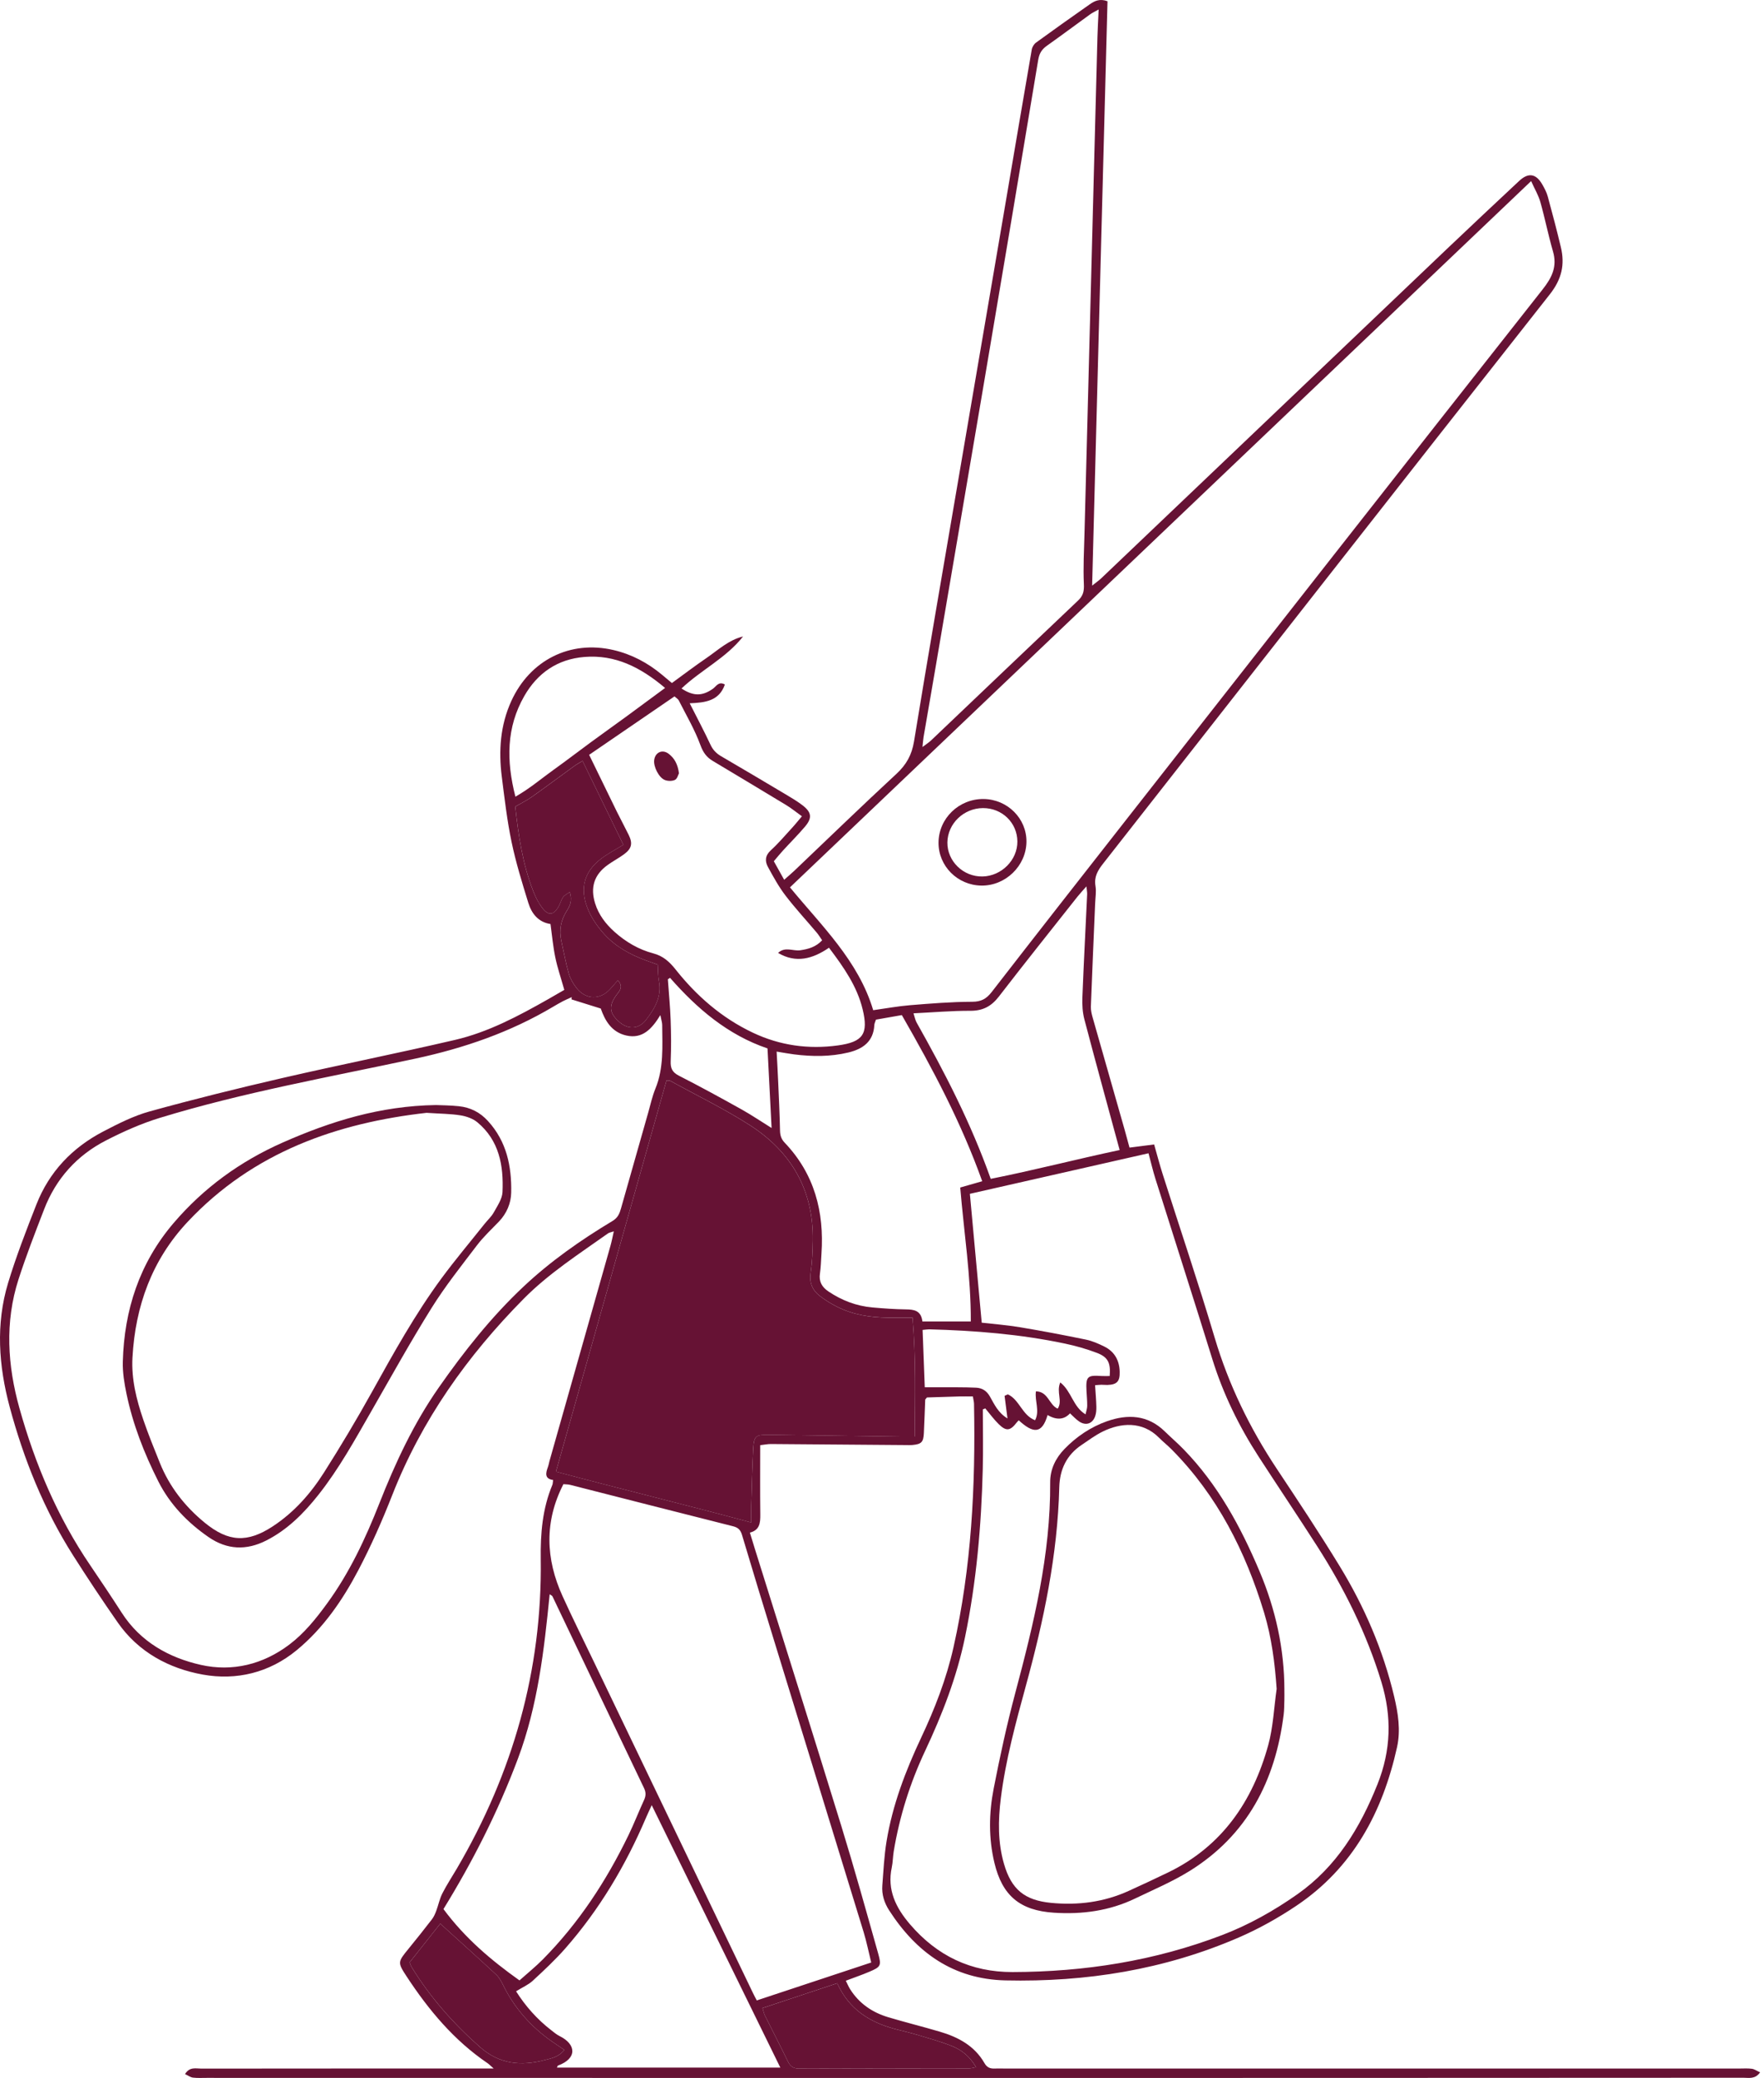
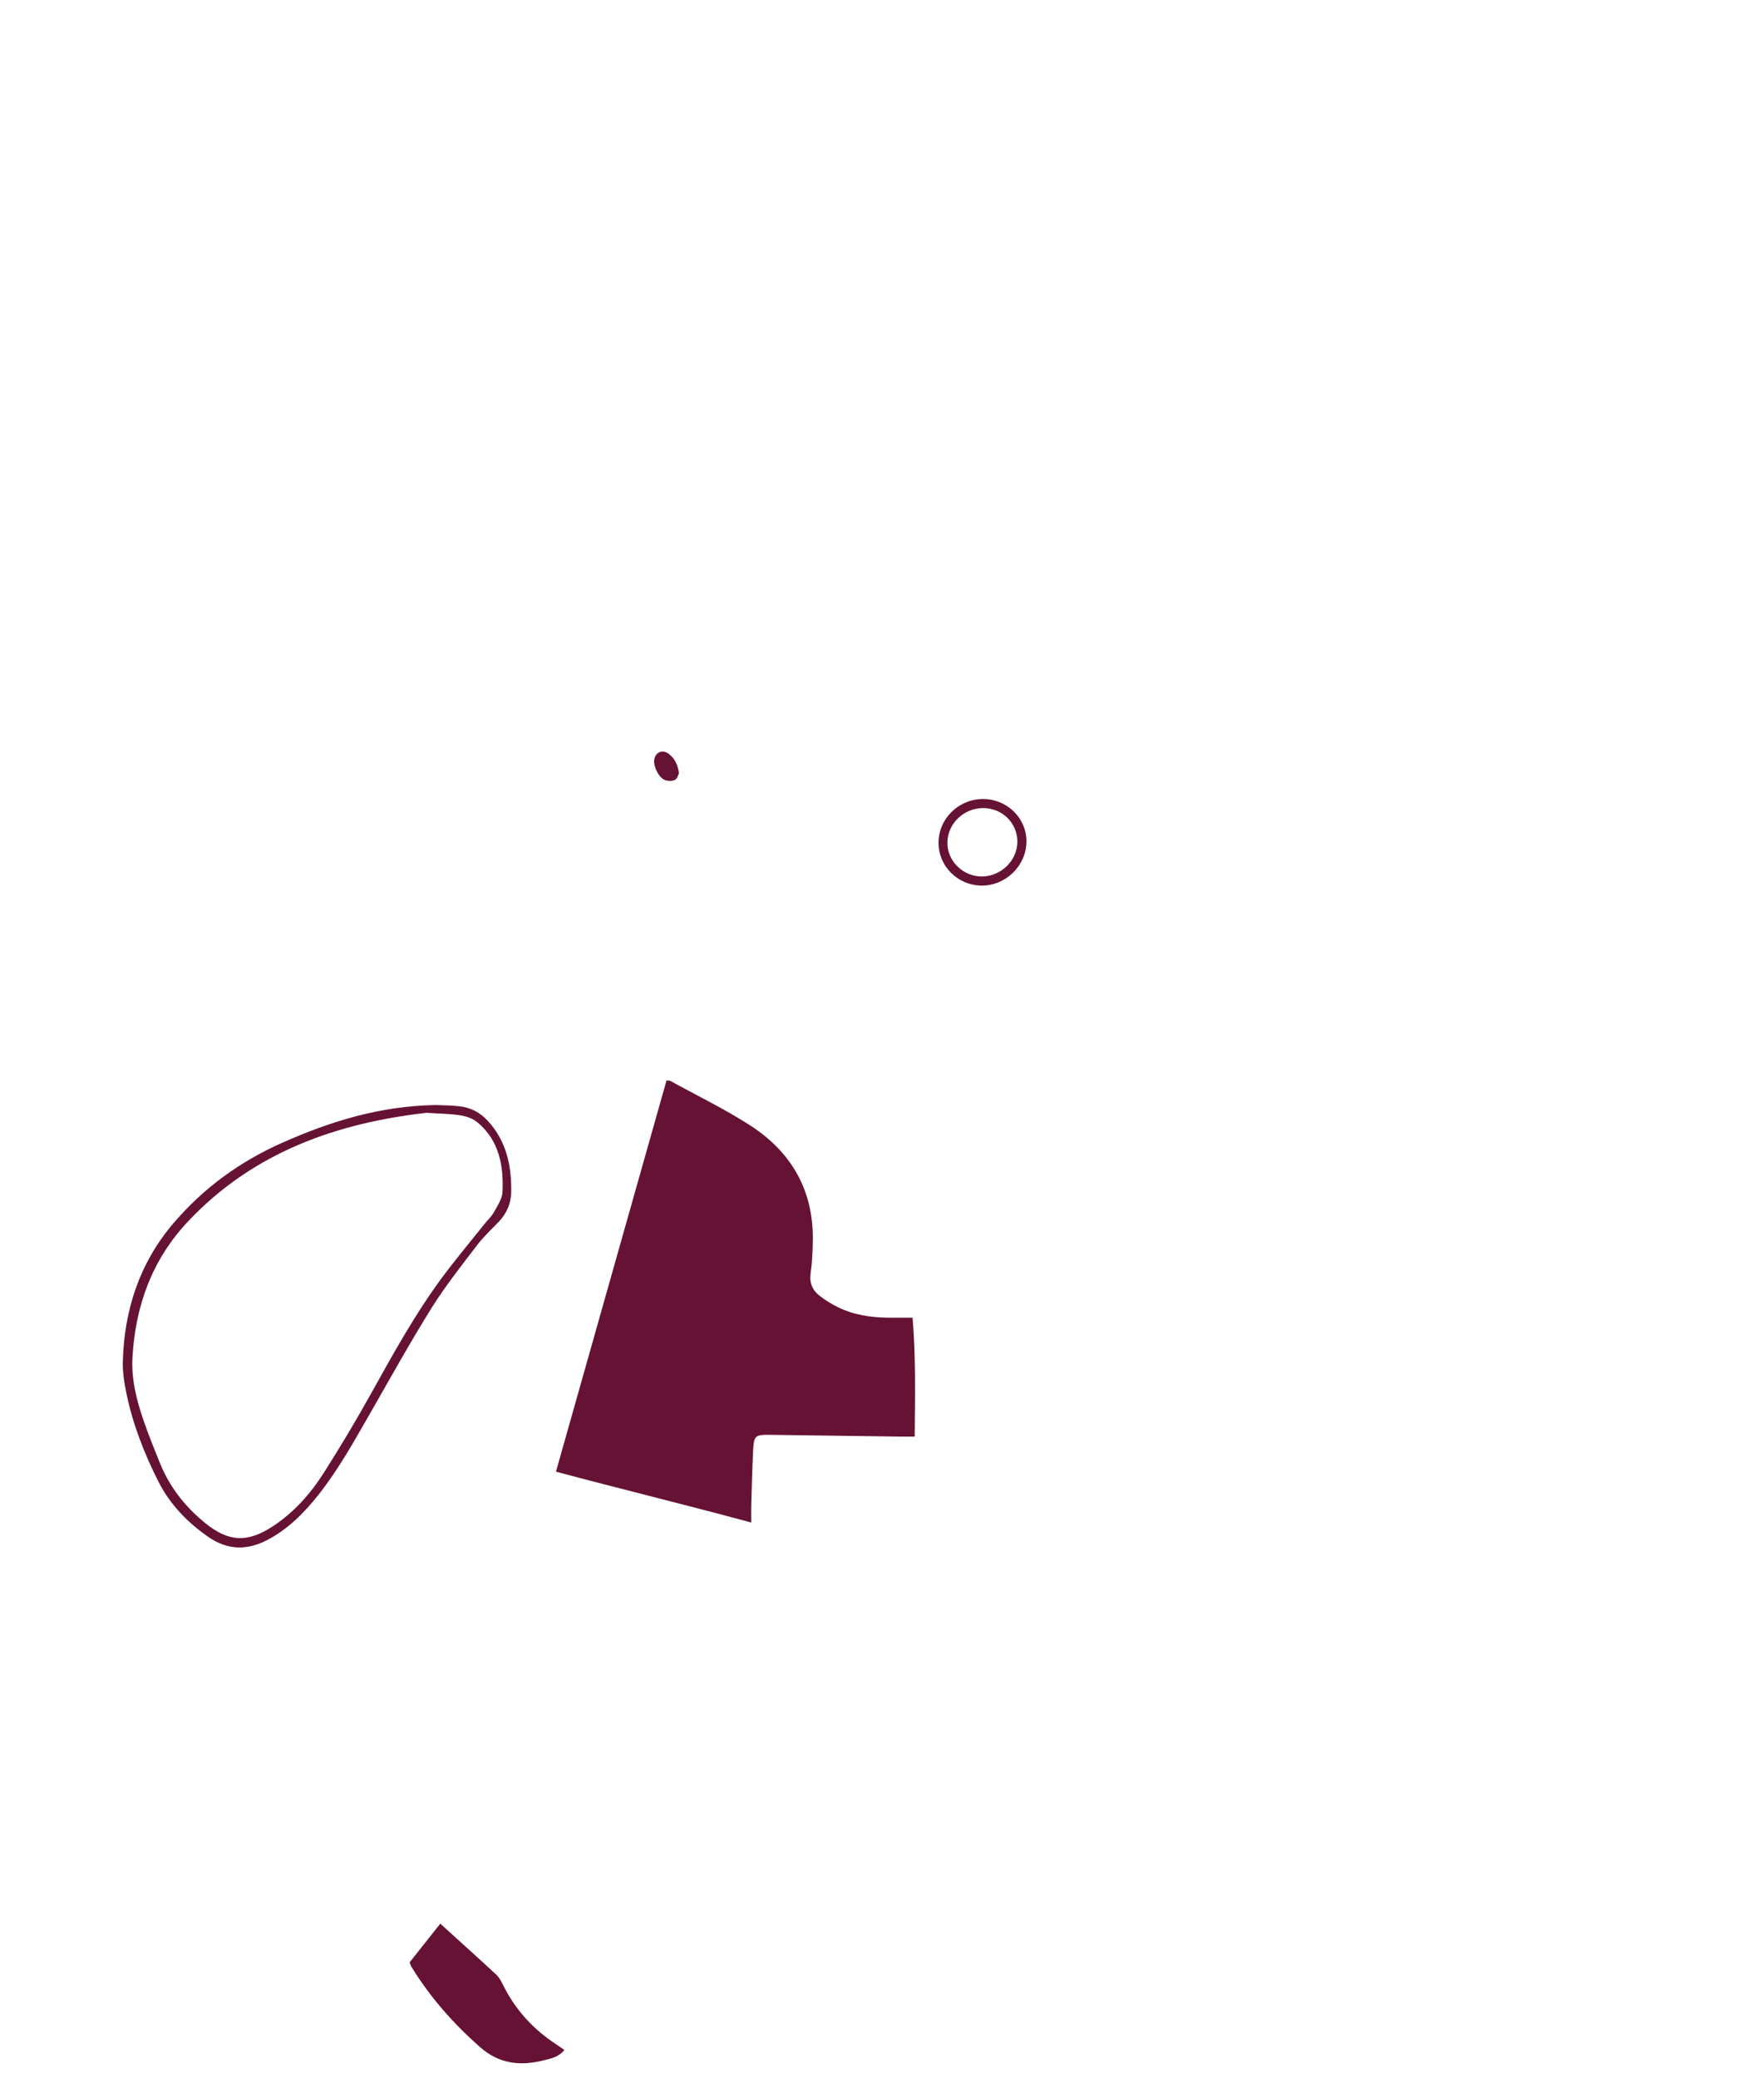
<svg xmlns="http://www.w3.org/2000/svg" width="427" height="503" viewBox="0 0 427 503" fill="none">
-   <path d="M279.375 277.03C277.367 277.289 275.514 277.525 273.414 277.795C273.035 276.391 272.661 274.976 272.258 273.56C269.669 264.481 267.068 255.407 264.496 246.322C264.254 245.465 264.03 244.544 264.059 243.664C264.369 235.333 264.743 227.001 265.094 218.67C265.152 217.266 265.405 215.822 265.175 214.464C264.801 212.237 265.739 210.678 267.033 209.033C303.063 163.095 339.018 117.1 375.157 71.243C378.039 67.584 378.833 64.051 377.826 59.828C376.848 55.737 375.778 51.658 374.668 47.601C374.38 46.548 373.851 45.542 373.298 44.592C371.774 41.992 369.938 41.733 367.717 43.81C361.923 49.236 356.124 54.661 350.376 60.133C327.016 82.377 303.667 104.638 280.319 126.887C275.733 131.254 271.159 135.633 266.567 139.988C266.009 140.518 265.371 140.955 264.364 141.761C265.612 94.281 266.849 47.279 268.086 0.3C266.205 -0.396 264.951 0.231 263.811 1.031C259.45 4.086 255.106 7.17 250.802 10.3C250.302 10.663 249.864 11.365 249.755 11.975C247.632 24.23 245.561 36.503 243.472 48.764C239.571 71.635 235.659 94.505 231.758 117.376C228.225 138.072 224.634 158.751 221.251 179.47C220.716 182.75 219.387 185.109 216.982 187.335C208.645 195.045 200.498 202.957 192.27 210.782C191.557 211.461 190.803 212.088 189.819 212.962C188.933 211.369 188.173 210.011 187.316 208.475C188.099 207.554 188.772 206.708 189.503 205.914C191.263 203.987 193.122 202.14 194.813 200.155C196.666 197.986 196.487 196.61 194.18 194.867C192.903 193.9 191.511 193.078 190.13 192.255C184.951 189.171 179.767 186.093 174.56 183.055C173.392 182.376 172.575 181.536 171.983 180.27C170.464 177.013 168.772 173.837 166.948 170.236C170.763 170.092 174.094 169.649 175.464 165.696C173.945 164.839 173.375 166.156 172.581 166.714C170.026 168.521 167.863 168.573 164.969 166.657C169.716 162.157 175.774 159.28 179.865 154.068C176.367 154.919 173.835 157.347 171.022 159.275C168.214 161.196 165.498 163.256 162.644 165.333C161.758 164.591 160.999 163.958 160.239 163.325C156.793 160.443 152.903 158.383 148.53 157.359C138.036 154.89 128.289 159.781 123.761 169.712C121.091 175.569 120.671 181.737 121.465 188.014C122.133 193.285 122.742 198.584 123.824 203.774C124.866 208.768 126.379 213.67 127.886 218.549C128.686 221.138 130.286 223.21 133.254 223.676C133.634 226.42 133.87 229.119 134.417 231.754C134.94 234.286 135.792 236.754 136.597 239.613C135.424 240.292 134.066 241.086 132.696 241.863C125.516 245.931 118.214 249.844 110.13 251.725C96.247 254.959 82.26 257.743 68.364 260.948C57.611 263.428 46.886 266.086 36.247 269.026C32.323 270.108 28.578 272.018 24.941 273.917C17.473 277.824 11.915 283.652 8.814 291.552C6.357 297.812 3.917 304.101 1.967 310.528C-1.06 320.522 -0.323 330.643 2.347 340.579C5.753 353.243 10.615 365.349 17.674 376.471C21.173 381.983 24.792 387.426 28.526 392.782C33.526 399.951 40.931 403.881 49.118 405.36C57.208 406.816 65.154 404.923 71.77 399.491C78.249 394.169 82.921 387.345 86.765 380.032C89.837 374.181 92.524 368.088 94.941 361.925C102.064 343.744 113.094 328.232 126.724 314.429C132.84 308.238 140.136 303.56 147.173 298.56C147.466 298.353 147.88 298.307 148.582 298.065C148.277 299.394 148.082 300.447 147.794 301.477C142.875 318.871 137.938 336.264 133.013 353.652C132.875 354.135 132.806 354.641 132.633 355.107C132.081 356.586 131.787 357.955 133.887 358.254C133.801 358.847 133.824 359.164 133.709 359.428C131.304 365.199 130.809 371.177 130.895 377.414C131.264 404.296 124.129 429.22 110.562 452.356C109.394 454.347 108.111 456.286 107.069 458.34C106.408 459.64 106.126 461.13 105.614 462.506C105.343 463.231 105.027 463.978 104.561 464.583C102.725 466.97 100.844 469.329 98.939 471.665C96.281 474.922 96.189 475.003 98.427 478.42C103.755 486.544 109.906 493.921 118.042 499.438C118.352 499.646 118.611 499.928 119.503 500.71H115.654C93.341 500.71 71.034 500.704 48.721 500.733C47.432 500.733 45.891 500.232 44.791 502.062C45.539 502.407 46.098 502.839 46.702 502.914C47.789 503.046 48.905 502.977 50.016 502.977C110.815 502.988 171.614 503 232.413 503C295.623 503 358.833 502.977 422.049 502.948C423.35 502.948 424.851 503.345 426.06 501.636C425.225 501.262 424.667 500.854 424.069 500.773C423.079 500.641 422.061 500.716 421.06 500.716C361.768 500.716 302.476 500.716 243.184 500.716C242.379 500.716 241.573 500.681 240.774 500.716C239.68 500.768 238.904 500.457 238.311 499.415C235.906 495.215 231.959 493.109 227.511 491.798C223.374 490.578 219.18 489.536 215.043 488.305C211.165 487.149 207.972 484.979 205.774 481.498C205.411 480.917 205.147 480.273 204.738 479.462C206.741 478.702 208.628 478.058 210.452 477.281C213.162 476.125 213.403 475.825 212.592 472.943C209.681 462.603 206.804 452.247 203.645 441.982C196.735 419.52 189.658 397.115 182.65 374.681C182.293 373.536 181.948 372.386 181.522 370.987C183.91 370.395 184.065 368.605 184.042 366.592C183.973 361.074 184.019 355.556 184.019 349.825C185.078 349.704 185.837 349.538 186.585 349.543C197.437 349.612 208.288 349.71 219.14 349.797C219.744 349.797 220.348 349.831 220.946 349.774C223.046 349.566 223.53 349.072 223.633 346.931C223.771 344.227 223.846 341.523 223.961 338.819C223.961 338.738 224.071 338.669 224.381 338.272C226.804 338.197 229.491 338.099 232.178 338.03C233.254 338.001 234.335 338.03 235.497 338.03C235.624 338.824 235.762 339.302 235.774 339.779C236.165 359.624 235.175 379.348 230.797 398.789C229.088 406.378 226.297 413.582 222.995 420.59C219.215 428.622 216.062 436.867 214.612 445.653C214.025 449.203 213.852 452.828 213.576 456.418C213.409 458.593 214.059 460.613 215.227 462.425C221.838 472.672 230.797 479.093 243.386 479.381C262.908 479.818 281.843 476.792 299.829 469.007C304.686 466.907 309.386 464.278 313.782 461.326C327.493 452.132 334.697 438.628 338.178 422.897C339.081 418.818 338.431 414.692 337.47 410.648C334.8 399.405 330.272 388.904 324.271 379.083C319.403 371.114 314.231 363.324 309.064 355.539C302.516 345.677 297.419 335.205 294.03 323.813C290.083 310.533 285.635 297.398 281.435 284.199C280.71 281.92 280.106 279.602 279.375 277.035V277.03ZM191.223 214.798C250.998 157.831 310.664 100.978 370.629 43.833C371.52 45.812 372.412 47.291 372.861 48.896C373.977 52.849 374.771 56.894 375.916 60.841C376.981 64.517 375.703 67.153 373.402 70.07C339.812 112.681 306.348 155.391 272.873 198.089C261.901 212.082 250.94 226.087 240.043 240.143C238.766 241.788 237.511 242.485 235.336 242.49C230.325 242.508 225.308 242.91 220.308 243.319C217.35 243.56 214.416 244.107 211.372 244.533C207.776 232.536 198.944 224.194 191.223 214.798ZM237.92 341.16L238.501 340.924C239.583 342.207 240.572 343.577 241.763 344.745C243.576 346.517 244.548 346.367 246.107 344.336C246.251 344.146 246.435 343.985 246.602 343.807C249.997 346.914 252.212 347.282 253.581 342.524C255.772 343.805 257.582 343.671 259.013 342.121C259.738 342.777 260.405 343.537 261.216 344.083C262.822 345.171 264.416 344.67 265.083 342.863C265.348 342.133 265.405 341.287 265.388 340.504C265.348 338.819 265.192 337.138 265.077 335.309C265.612 335.269 266.09 335.205 266.573 335.199C267.074 335.188 267.58 335.263 268.081 335.246C270.371 335.165 271.101 334.394 271.038 332.058C270.969 329.325 269.807 327.185 267.333 325.959C265.906 325.251 264.392 324.584 262.845 324.267C257.54 323.174 252.218 322.162 246.878 321.27C243.748 320.746 240.572 320.51 237.638 320.171C236.665 309.601 235.733 299.423 234.772 288.98C249.105 285.724 263.524 282.45 278.011 279.164C278.633 281.466 279.082 283.422 279.68 285.327C284.266 299.883 288.938 314.411 293.46 328.986C296.072 337.403 299.893 345.222 304.663 352.593C309.358 359.842 314.179 367.012 318.84 374.284C325.428 384.56 330.807 395.389 334.38 407.126C336.946 415.561 336.722 423.662 333.454 431.861C329.242 442.431 323.517 451.867 314.064 458.518C308.397 462.506 302.355 465.912 295.836 468.409C279.496 474.663 262.528 477.321 245.1 477.362C235.043 477.385 226.827 473.449 220.279 465.802C216.844 461.786 214.704 457.483 215.866 452.034C216.136 450.762 216.125 449.439 216.338 448.15C217.742 439.675 220.296 431.568 223.956 423.789C228.11 414.957 231.614 405.907 233.599 396.286C236.372 382.852 237.546 369.273 237.891 355.596C238.012 350.792 237.908 345.982 237.908 341.172L237.92 341.16ZM159.848 245.724C160.084 246.938 160.285 247.513 160.291 248.089C160.326 253.296 160.705 258.526 158.645 263.532C157.886 265.378 157.466 267.369 156.914 269.297C154.716 277.024 152.529 284.751 150.331 292.478C149.98 293.721 149.595 294.757 148.26 295.557C140.585 300.165 133.266 305.292 126.724 311.443C118.934 318.767 112.34 327.104 106.224 335.85C100.136 344.555 95.694 354.095 91.822 363.928C88.462 372.455 84.596 380.711 79.164 388.156C76.489 391.822 73.658 395.36 70.021 398.105C63.664 402.909 56.236 404.71 48.669 403.018C40.96 401.292 34.032 397.477 29.498 390.435C26.995 386.551 24.429 382.708 21.834 378.887C13.894 367.219 8.486 354.382 4.706 340.873C1.817 330.556 1.138 320.067 4.481 309.682C6.328 303.957 8.52 298.33 10.689 292.714C13.56 285.286 18.624 279.671 25.666 276.057C29.843 273.911 34.199 271.966 38.675 270.597C58.957 264.395 79.849 260.701 100.545 256.253C112.369 253.71 123.525 249.861 133.899 243.693C134.676 243.233 135.458 242.778 136.258 242.358C136.954 241.995 137.679 241.702 138.392 241.374C138.375 241.552 138.364 241.737 138.346 241.915C140.596 242.617 142.846 243.325 145.423 244.13C146.402 246.915 147.967 249.849 151.637 250.666C155.487 251.524 157.771 249.113 159.848 245.718V245.724ZM221.418 347.742C220.244 347.742 219.37 347.754 218.495 347.742C207.747 347.599 197.005 347.449 186.257 347.305C182.84 347.259 182.495 347.518 182.31 350.993C182.08 355.406 181.988 359.825 181.856 364.244C181.816 365.527 181.85 366.816 181.85 368.536C165.855 364.204 150.222 360.418 134.578 356.223C143.582 324.365 152.466 292.927 161.338 261.535C161.845 261.581 162.075 261.535 162.236 261.621C168.657 265.154 175.279 268.37 181.442 272.312C191.528 278.773 196.954 288.088 196.752 300.303C196.706 302.91 196.608 305.533 196.229 308.111C195.878 310.493 196.643 312.294 198.409 313.669C199.744 314.711 201.223 315.614 202.742 316.368C206.597 318.284 210.751 318.911 215.014 318.951C216.902 318.968 218.794 318.951 220.9 318.951C221.717 328.686 221.493 338.076 221.418 347.731V347.742ZM136.373 359.261C136.902 359.313 137.501 359.296 138.065 359.44C151.189 362.777 164.307 366.149 177.443 369.451C178.686 369.762 179.249 370.331 179.612 371.546C182.184 380.199 184.831 388.835 187.483 397.472C194.669 420.878 201.884 444.278 209.054 467.69C209.778 470.06 210.262 472.505 210.889 475.049C201.505 478.156 192.408 481.171 183.191 484.226C182.811 483.495 182.523 482.983 182.27 482.448C169.451 455.762 156.632 429.071 143.818 402.38C141.258 397.04 138.611 391.741 136.166 386.35C132.086 377.368 131.73 368.346 136.379 359.261H136.373ZM223.294 180.845C223.415 179.723 223.455 179.033 223.57 178.36C224.45 173.216 225.354 168.078 226.228 162.928C230.175 139.775 234.128 116.623 238.052 93.47C242.505 67.147 246.947 40.818 251.314 14.483C251.573 12.935 252.177 11.952 253.397 11.088C256.918 8.591 260.376 6.008 263.875 3.476C264.392 3.102 264.985 2.838 265.946 2.297C265.831 4.834 265.704 6.917 265.647 9C265.198 25.956 264.761 42.918 264.318 59.874C263.719 82.952 263.109 106.036 262.517 129.114C262.413 133.216 262.172 137.33 262.367 141.415C262.448 143.107 262.183 144.212 260.975 145.357C249.093 156.617 237.264 167.923 225.405 179.206C224.859 179.729 224.203 180.138 223.288 180.834L223.294 180.845ZM188.352 230.672C192.684 233.238 196.746 232.105 200.67 229.412C204.226 234.124 207.454 238.71 208.812 244.308C210.256 250.264 208.921 252.226 202.811 253.06C195.676 254.032 188.812 253.083 182.264 249.987C174.75 246.432 168.663 241.132 163.548 234.688C162.063 232.818 160.527 231.403 158.133 230.776C154.601 229.844 151.471 228.008 148.738 225.557C146.615 223.653 144.917 221.443 144.054 218.67C142.857 214.809 143.812 211.754 147.063 209.401C148.364 208.457 149.802 207.715 151.091 206.76C152.921 205.402 153.191 204.154 152.184 202.099C151.258 200.206 150.245 198.354 149.313 196.467C147.109 191.979 144.929 187.474 142.61 182.715C149.589 177.94 156.425 173.262 163.266 168.573C163.732 168.998 164.134 169.206 164.301 169.539C166.114 173.118 168.174 176.611 169.543 180.356C170.199 182.146 171.033 183.296 172.529 184.188C178.467 187.75 184.416 191.3 190.337 194.896C191.58 195.65 192.713 196.587 194.117 197.594C193.156 198.722 192.489 199.574 191.752 200.368C190.055 202.215 188.427 204.148 186.58 205.834C185.187 207.105 185.13 208.463 185.895 209.867C187.19 212.232 188.496 214.631 190.13 216.766C192.506 219.873 195.176 222.755 197.696 225.747C198.185 226.328 198.576 226.984 199.013 227.611C197.471 229.251 195.67 229.734 193.749 230.022C191.954 230.292 190.061 229.044 188.34 230.672H188.352ZM223.277 319.872C222.96 317.225 221.28 316.978 219.289 316.955C216.579 316.92 213.869 316.724 211.171 316.483C207.293 316.138 203.766 314.785 200.532 312.61C198.967 311.558 198.196 310.246 198.478 308.289C198.708 306.701 198.737 305.085 198.846 303.485C199.537 293.307 197.138 284.147 189.94 276.598C189.111 275.729 188.835 274.832 188.812 273.647C188.737 269.63 188.53 265.62 188.357 261.61C188.26 259.343 188.127 257.07 187.995 254.55C189.641 254.815 190.912 255.062 192.195 255.223C196.608 255.781 201.01 255.816 205.365 254.769C208.887 253.917 211.436 252.122 211.643 248.112C211.66 247.738 211.861 247.375 212.04 246.817C214.174 246.443 216.297 246.069 218.3 245.718C225.854 258.865 232.736 271.869 237.759 285.931C235.969 286.443 234.364 286.903 232.436 287.455C233.34 298.341 235.043 309.02 234.997 319.877H223.277V319.872ZM124.923 482.016C126.494 481.044 127.892 480.451 128.945 479.479C131.666 476.965 134.399 474.421 136.839 471.642C145.119 462.206 151.453 451.545 156.367 440.02C156.764 439.094 157.201 438.19 157.759 436.965C168.254 458.38 178.513 479.306 188.887 500.486H134.814C134.963 500.175 134.986 500.031 135.055 500.002C139.779 498.276 139.491 494.841 135.458 492.856C134.745 492.505 134.117 491.97 133.485 491.481C130.038 488.823 127.202 485.624 124.917 482.011L124.923 482.016ZM107.34 462.126C114.549 450.4 120.642 438.346 125.406 425.613C130.182 412.84 131.712 399.462 133.053 385.907C133.433 386.183 133.651 386.258 133.726 386.407C141.12 401.885 148.49 417.374 155.901 432.845C156.379 433.846 156.373 434.698 155.912 435.693C154.612 438.518 153.49 441.424 152.138 444.22C146.764 455.313 140.084 465.521 131.379 474.318C129.635 476.079 127.691 477.644 125.746 479.381C118.778 474.416 112.553 469.128 107.351 462.126H107.34ZM262.983 214.545C263.081 215.529 263.178 215.989 263.161 216.443C262.776 224.769 262.333 233.089 262.005 241.42C261.936 243.192 262.039 245.045 262.488 246.748C265.238 257.214 268.115 267.651 271.026 278.382C260.566 280.591 250.33 283.272 239.818 285.355C235.043 271.874 228.674 259.585 221.873 247.508C221.551 246.938 221.441 246.253 221.125 245.287C225.906 245.056 230.4 244.659 234.899 244.677C237.914 244.688 239.968 243.589 241.786 241.236C248.04 233.123 254.439 225.12 260.791 217.082C261.383 216.334 262.045 215.638 262.994 214.55L262.983 214.545ZM137.915 215.926C137.224 216.432 136.609 216.697 136.298 217.157C135.803 217.899 135.59 218.825 135.13 219.591C133.985 221.495 132.783 221.673 131.385 219.919C130.406 218.687 129.658 217.209 129.077 215.73C126.459 209.044 125.475 202.013 124.722 195.253C126.258 194.361 127.587 193.716 128.772 192.871C132.213 190.431 135.59 187.899 139.008 185.425C139.624 184.976 140.303 184.62 141.01 184.188C144.342 191.041 147.581 197.698 150.889 204.493C149.428 205.373 147.961 206.202 146.545 207.122C141.499 210.408 140.027 214.855 142.437 220.373C143.3 222.358 144.606 224.234 146.033 225.868C148.801 229.027 152.414 231.023 156.327 232.473C157.253 232.818 158.191 233.141 159.209 233.509C159.301 234.884 159.25 236.202 159.497 237.456C160.228 241.201 158.49 244.119 156.39 246.857C154.612 249.176 151.994 249.257 149.819 247.306C147.42 245.149 147.299 243.394 149.348 240.678C150.038 239.757 150.941 238.831 149.549 237.3C148.864 238.083 148.312 238.722 147.748 239.355C145.314 242.105 141.747 242.036 139.497 239.084C138.72 238.06 138.018 236.875 137.673 235.655C136.937 233.054 136.453 230.385 135.872 227.738C135.309 225.166 135.746 222.795 137.155 220.546C137.886 219.378 138.634 218.129 137.909 215.92L137.915 215.926ZM160.993 166.53C157.685 168.97 154.716 171.179 151.73 173.36C148.812 175.489 145.872 177.583 142.961 179.718C139.969 181.91 137.029 184.182 134.014 186.334C131.051 188.452 128.266 190.862 124.762 192.847C122.524 184.085 122.576 176.052 126.914 168.481C130.101 162.917 134.94 159.562 141.43 159.027C148.91 158.412 155.044 161.501 160.993 166.53ZM243.984 337.512C243.714 337.633 243.443 337.754 243.173 337.875C243.392 339.584 243.61 341.287 243.875 343.352C241.585 341.966 240.687 339.917 239.634 338.065C238.852 336.684 237.787 335.988 236.286 335.907C234.784 335.827 233.277 335.821 231.775 335.809C229.209 335.798 226.643 335.809 223.852 335.809C223.679 331.247 223.507 326.603 223.328 321.926C224.14 321.851 224.531 321.776 224.922 321.782C235.969 322.075 246.965 322.95 257.793 325.234C260.428 325.792 263.058 326.54 265.572 327.501C268.224 328.519 268.88 329.946 268.616 333.082C267.96 333.082 267.281 333.122 266.608 333.076C263.201 332.84 262.822 333.209 263 336.701C263.063 337.904 263.184 339.106 263.173 340.309C263.173 340.93 262.937 341.552 262.77 342.363C259.715 340.527 259.398 336.799 256.654 334.63C255.635 336.972 257.281 339.141 256.027 340.982C253.898 340.056 253.742 336.822 250.756 336.793C250.44 339.216 251.74 341.505 250.555 343.79C247.402 342.576 246.786 338.807 243.967 337.524L243.984 337.512ZM236.274 500.388C235.457 500.537 235.083 500.67 234.709 500.67C220.952 500.687 207.201 500.67 193.444 500.727C192.005 500.727 191.275 500.152 190.682 498.926C188.887 495.227 186.994 491.573 185.158 487.885C184.911 487.379 184.802 486.809 184.572 486.078C190.676 484.047 196.626 482.074 202.661 480.066C205.521 486.406 210.509 489.479 216.585 491.124C218.426 491.625 220.29 492.022 222.114 492.574C224.893 493.409 227.707 494.191 230.4 495.261C232.741 496.193 234.721 497.73 236.274 500.382V500.388ZM136.615 496.211C135.199 497.966 133.49 498.236 131.862 498.662C126.108 500.175 120.901 499.686 116.154 495.491C109.705 489.79 104.095 483.443 99.607 476.102C99.411 475.779 99.313 475.4 99.158 475.008C101.742 471.746 104.262 468.57 106.575 465.647C111.229 469.87 115.694 473.886 120.096 477.966C120.798 478.616 121.304 479.536 121.736 480.417C124.497 486.038 128.49 490.589 133.611 494.168C134.503 494.79 135.412 495.394 136.615 496.211ZM161.666 237.053C161.839 236.932 162.017 236.817 162.19 236.696C168.772 244.188 176.183 250.522 185.786 253.785C186.114 260.212 186.436 266.472 186.775 273.048C184.163 271.426 181.867 269.866 179.457 268.52C174.462 265.735 169.445 262.985 164.347 260.39C162.731 259.567 162.282 258.595 162.351 256.869C162.489 253.566 162.46 250.246 162.339 246.938C162.219 243.641 161.896 240.35 161.666 237.053Z" fill="#661234" />
  <path d="M221.418 347.743C221.487 338.082 221.717 328.698 220.9 318.963C218.794 318.963 216.907 318.98 215.014 318.963C210.751 318.917 206.597 318.29 202.742 316.379C201.223 315.626 199.75 314.722 198.409 313.681C196.643 312.306 195.877 310.499 196.228 308.123C196.608 305.551 196.706 302.921 196.752 300.315C196.953 288.1 191.528 278.785 181.441 272.323C175.285 268.382 168.657 265.166 162.236 261.633C162.08 261.547 161.85 261.587 161.338 261.547C152.466 292.933 143.582 324.377 134.578 356.235C150.222 360.429 165.855 364.215 181.85 368.548C181.85 366.828 181.815 365.539 181.856 364.256C181.988 359.837 182.086 355.418 182.31 351.005C182.489 347.53 182.84 347.271 186.257 347.317C197.005 347.455 207.747 347.61 218.495 347.754C219.37 347.766 220.244 347.754 221.418 347.754V347.743Z" fill="#661234" />
-   <path d="M137.915 215.926C138.634 218.135 137.886 219.389 137.161 220.552C135.752 222.801 135.315 225.172 135.878 227.744C136.46 230.39 136.943 233.06 137.679 235.661C138.025 236.881 138.726 238.072 139.503 239.09C141.753 242.042 145.32 242.116 147.754 239.36C148.312 238.728 148.864 238.089 149.555 237.306C150.947 238.837 150.044 239.763 149.354 240.684C147.305 243.394 147.426 245.154 149.825 247.312C152 249.263 154.618 249.182 156.396 246.863C158.496 244.124 160.234 241.207 159.503 237.462C159.256 236.202 159.307 234.884 159.215 233.515C158.197 233.152 157.259 232.824 156.333 232.479C152.42 231.029 148.807 229.033 146.039 225.874C144.607 224.24 143.306 222.364 142.443 220.379C140.038 214.855 141.506 210.408 146.551 207.128C147.967 206.208 149.434 205.379 150.896 204.499C147.587 197.704 144.354 191.047 141.016 184.194C140.309 184.626 139.63 184.988 139.014 185.431C135.596 187.905 132.219 190.437 128.778 192.876C127.587 193.722 126.264 194.367 124.728 195.258C125.476 202.019 126.465 209.05 129.083 215.736C129.659 217.214 130.407 218.693 131.391 219.924C132.789 221.679 133.991 221.501 135.136 219.597C135.596 218.826 135.809 217.905 136.304 217.163C136.615 216.697 137.231 216.438 137.921 215.931L137.915 215.926Z" fill="#661234" />
-   <path d="M236.274 500.388C234.721 497.735 232.742 496.193 230.4 495.267C227.707 494.197 224.899 493.414 222.115 492.58C220.291 492.033 218.426 491.631 216.585 491.13C210.509 489.485 205.521 486.412 202.661 480.072C196.62 482.08 190.676 484.053 184.572 486.084C184.802 486.815 184.911 487.39 185.159 487.891C186.988 491.573 188.887 495.227 190.682 498.932C191.275 500.152 192 500.739 193.444 500.733C207.201 500.681 220.952 500.693 234.709 500.675C235.083 500.675 235.457 500.543 236.274 500.394V500.388Z" fill="#661234" />
  <path d="M136.615 496.211C135.413 495.394 134.504 494.795 133.612 494.168C128.491 490.589 124.498 486.044 121.736 480.417C121.305 479.542 120.798 478.616 120.096 477.966C115.695 473.88 111.23 469.87 106.575 465.647C104.262 468.564 101.742 471.746 99.159 475.008C99.314 475.399 99.412 475.785 99.608 476.101C104.095 483.443 109.705 489.784 116.155 495.491C120.902 499.686 126.109 500.175 131.863 498.662C133.491 498.236 135.2 497.96 136.615 496.211Z" fill="#661234" />
  <path d="M238.11 193.411C232.144 193.336 227.224 198.083 227.184 203.958C227.144 209.625 231.758 214.274 237.523 214.366C243.381 214.464 248.392 209.614 248.467 203.785C248.536 198.141 243.887 193.486 238.11 193.411ZM237.938 195.609C242.569 195.592 246.235 199.148 246.269 203.687C246.304 208.175 242.443 212.059 237.846 212.163C233.179 212.266 229.261 208.457 229.33 203.9C229.399 199.366 233.283 195.626 237.938 195.609Z" fill="#661234" />
-   <path d="M310.906 409.071C310.888 399.088 308.765 389.531 304.893 380.366C300.336 369.572 294.795 359.359 286.539 350.861C285.072 349.348 283.466 347.973 281.959 346.5C277.851 342.478 273 342.259 267.96 344.031C264.042 345.412 260.59 347.737 257.69 350.723C255.532 352.944 254.186 355.671 254.209 358.836C254.33 376.309 250.222 393.058 245.768 409.779C243.726 417.437 242.04 425.199 240.527 432.978C239.37 438.921 239.284 444.962 240.711 450.929C242.615 458.875 246.896 462.459 255.095 462.994C261.93 463.443 268.541 462.557 274.761 459.565C279.191 457.431 283.766 455.497 287.925 452.92C301.918 444.243 308.708 431.073 310.722 415.101C310.871 413.91 310.86 412.696 310.9 411.488C310.923 410.682 310.9 409.882 310.9 409.077L310.906 409.071ZM309.03 408.841C308.374 413.398 308.196 418.093 306.976 422.494C303.219 436.027 295.831 446.907 282.799 453.23C279.634 454.767 276.447 456.245 273.248 457.701C267.247 460.44 260.941 461.245 254.416 460.612C248.018 459.991 244.819 457.356 243.035 451.194C241.522 445.975 241.597 440.659 242.258 435.348C243.415 426.05 245.878 417.028 248.34 408.012C252.65 392.276 256.004 376.384 256.413 359.992C256.522 355.711 258.185 352.196 261.821 349.762C263.49 348.646 265.112 347.42 266.901 346.54C271.223 344.405 276.499 343.916 280.555 348.019C281.545 349.02 282.661 349.889 283.645 350.89C294.663 362.012 301.487 375.533 305.986 390.343C307.804 396.338 308.593 402.512 309.036 408.847L309.03 408.841Z" fill="#661234" />
  <path d="M105.516 267.49C91.943 267.703 80.016 271.454 68.451 276.558C58.198 281.086 49.303 287.524 42.007 296.074C33.767 305.729 30.062 317.093 29.729 329.624C29.659 332.202 30.091 334.843 30.62 337.38C32.162 344.797 34.907 351.822 38.307 358.559C41.115 364.129 45.361 368.536 50.488 372.075C54.964 375.164 59.636 375.343 64.446 372.903C69.573 370.297 73.531 366.321 77.047 361.879C82.058 355.556 85.925 348.502 89.924 341.534C94.722 333.174 99.394 324.733 104.498 316.563C107.789 311.299 111.684 306.402 115.453 301.448C117.023 299.383 118.951 297.593 120.758 295.712C122.662 293.727 123.698 291.264 123.744 288.646C123.859 282.288 122.639 276.305 118.117 271.356C116.155 269.205 113.836 268.065 111.057 267.772C108.962 267.548 106.845 267.553 105.51 267.49H105.516ZM103.295 269.377C106.678 269.602 109.106 269.602 111.477 269.987C112.904 270.217 114.469 270.764 115.556 271.667C120.85 276.063 121.92 282.162 121.638 288.554C121.563 290.229 120.395 291.903 119.532 293.468C118.962 294.504 118.025 295.338 117.277 296.281C113.778 300.683 110.148 304.987 106.816 309.509C100.436 318.191 95.228 327.599 90.004 337C86.35 343.582 82.478 350.055 78.445 356.413C75.2 361.528 71.207 366.062 66.075 369.44C59.872 373.525 55.275 373.266 49.579 368.605C44.746 364.652 41.006 359.871 38.67 354.054C37.283 350.608 35.879 347.161 34.682 343.646C33.02 338.778 31.771 333.784 32.065 328.588C32.766 316.149 36.765 305.004 45.401 295.787C61.334 278.79 81.742 271.8 103.289 269.371L103.295 269.377Z" fill="#661234" />
  <path d="M164.353 187.197C164.071 184.994 163.254 183.521 161.855 182.462C160.319 181.3 158.587 182.111 158.351 184.01C158.162 185.535 159.445 188.199 160.9 188.797C161.625 189.096 162.69 189.113 163.38 188.785C163.933 188.527 164.151 187.554 164.353 187.192V187.197Z" fill="#661234" />
</svg>